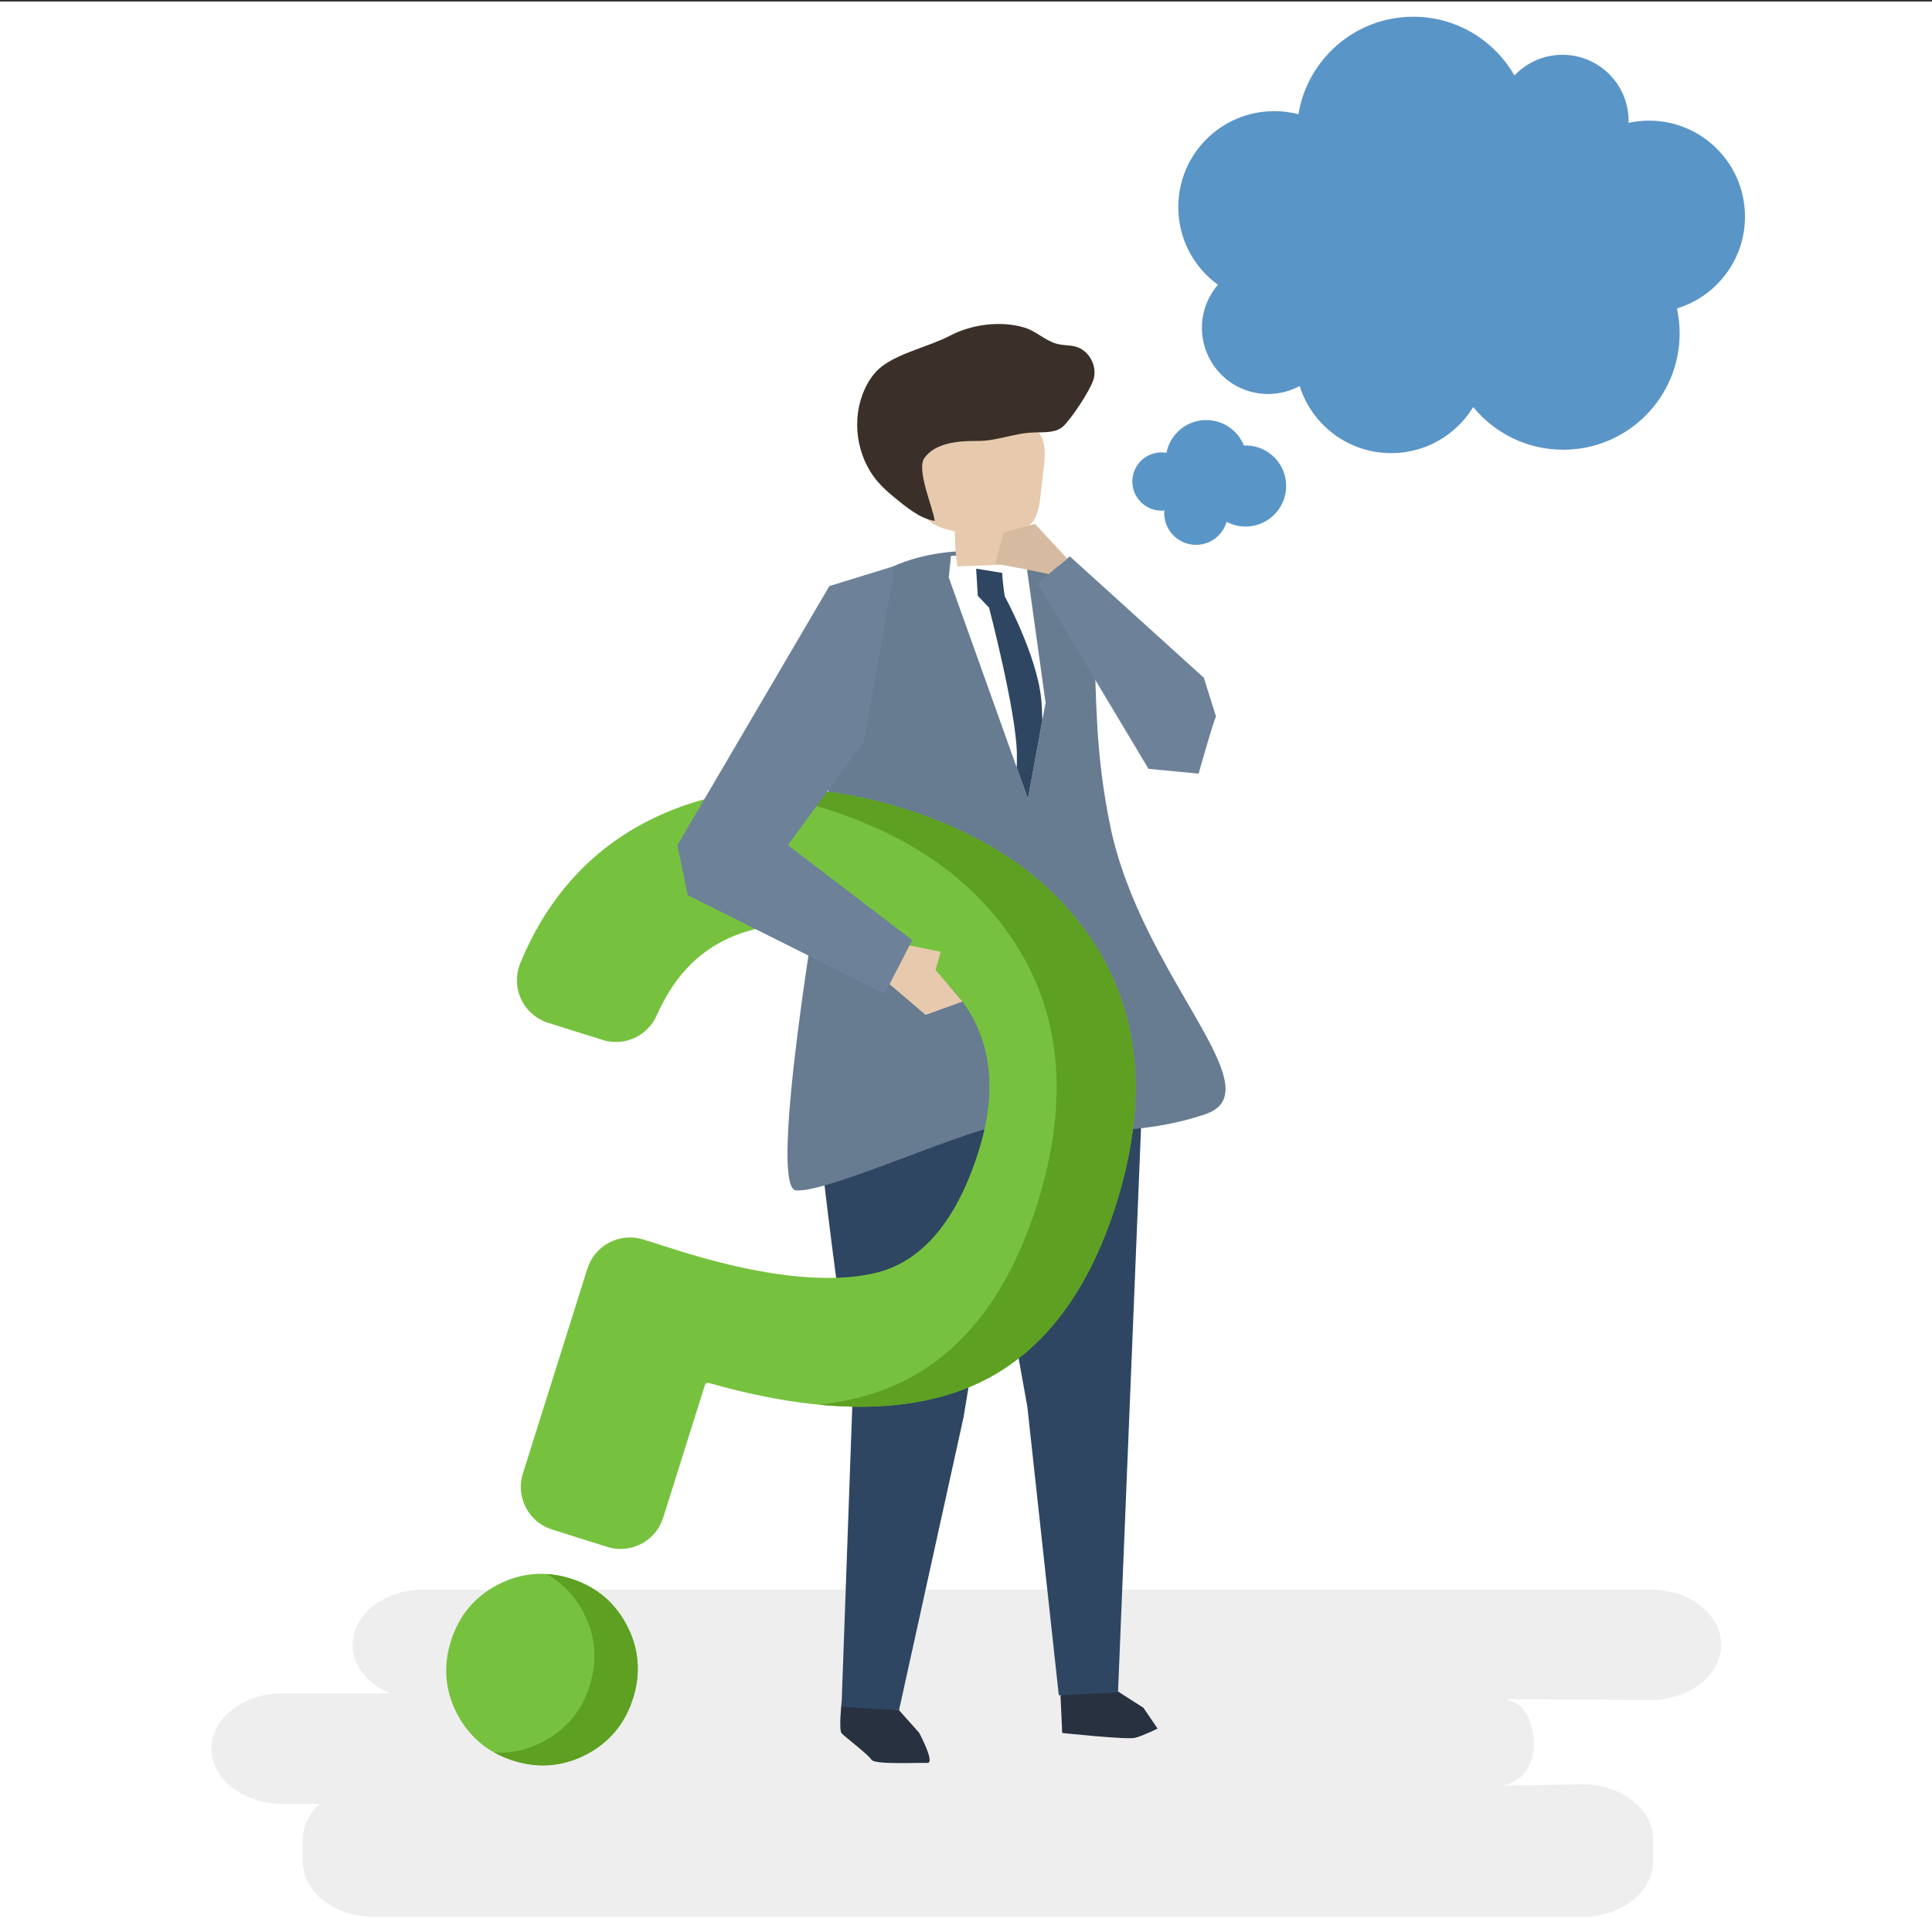
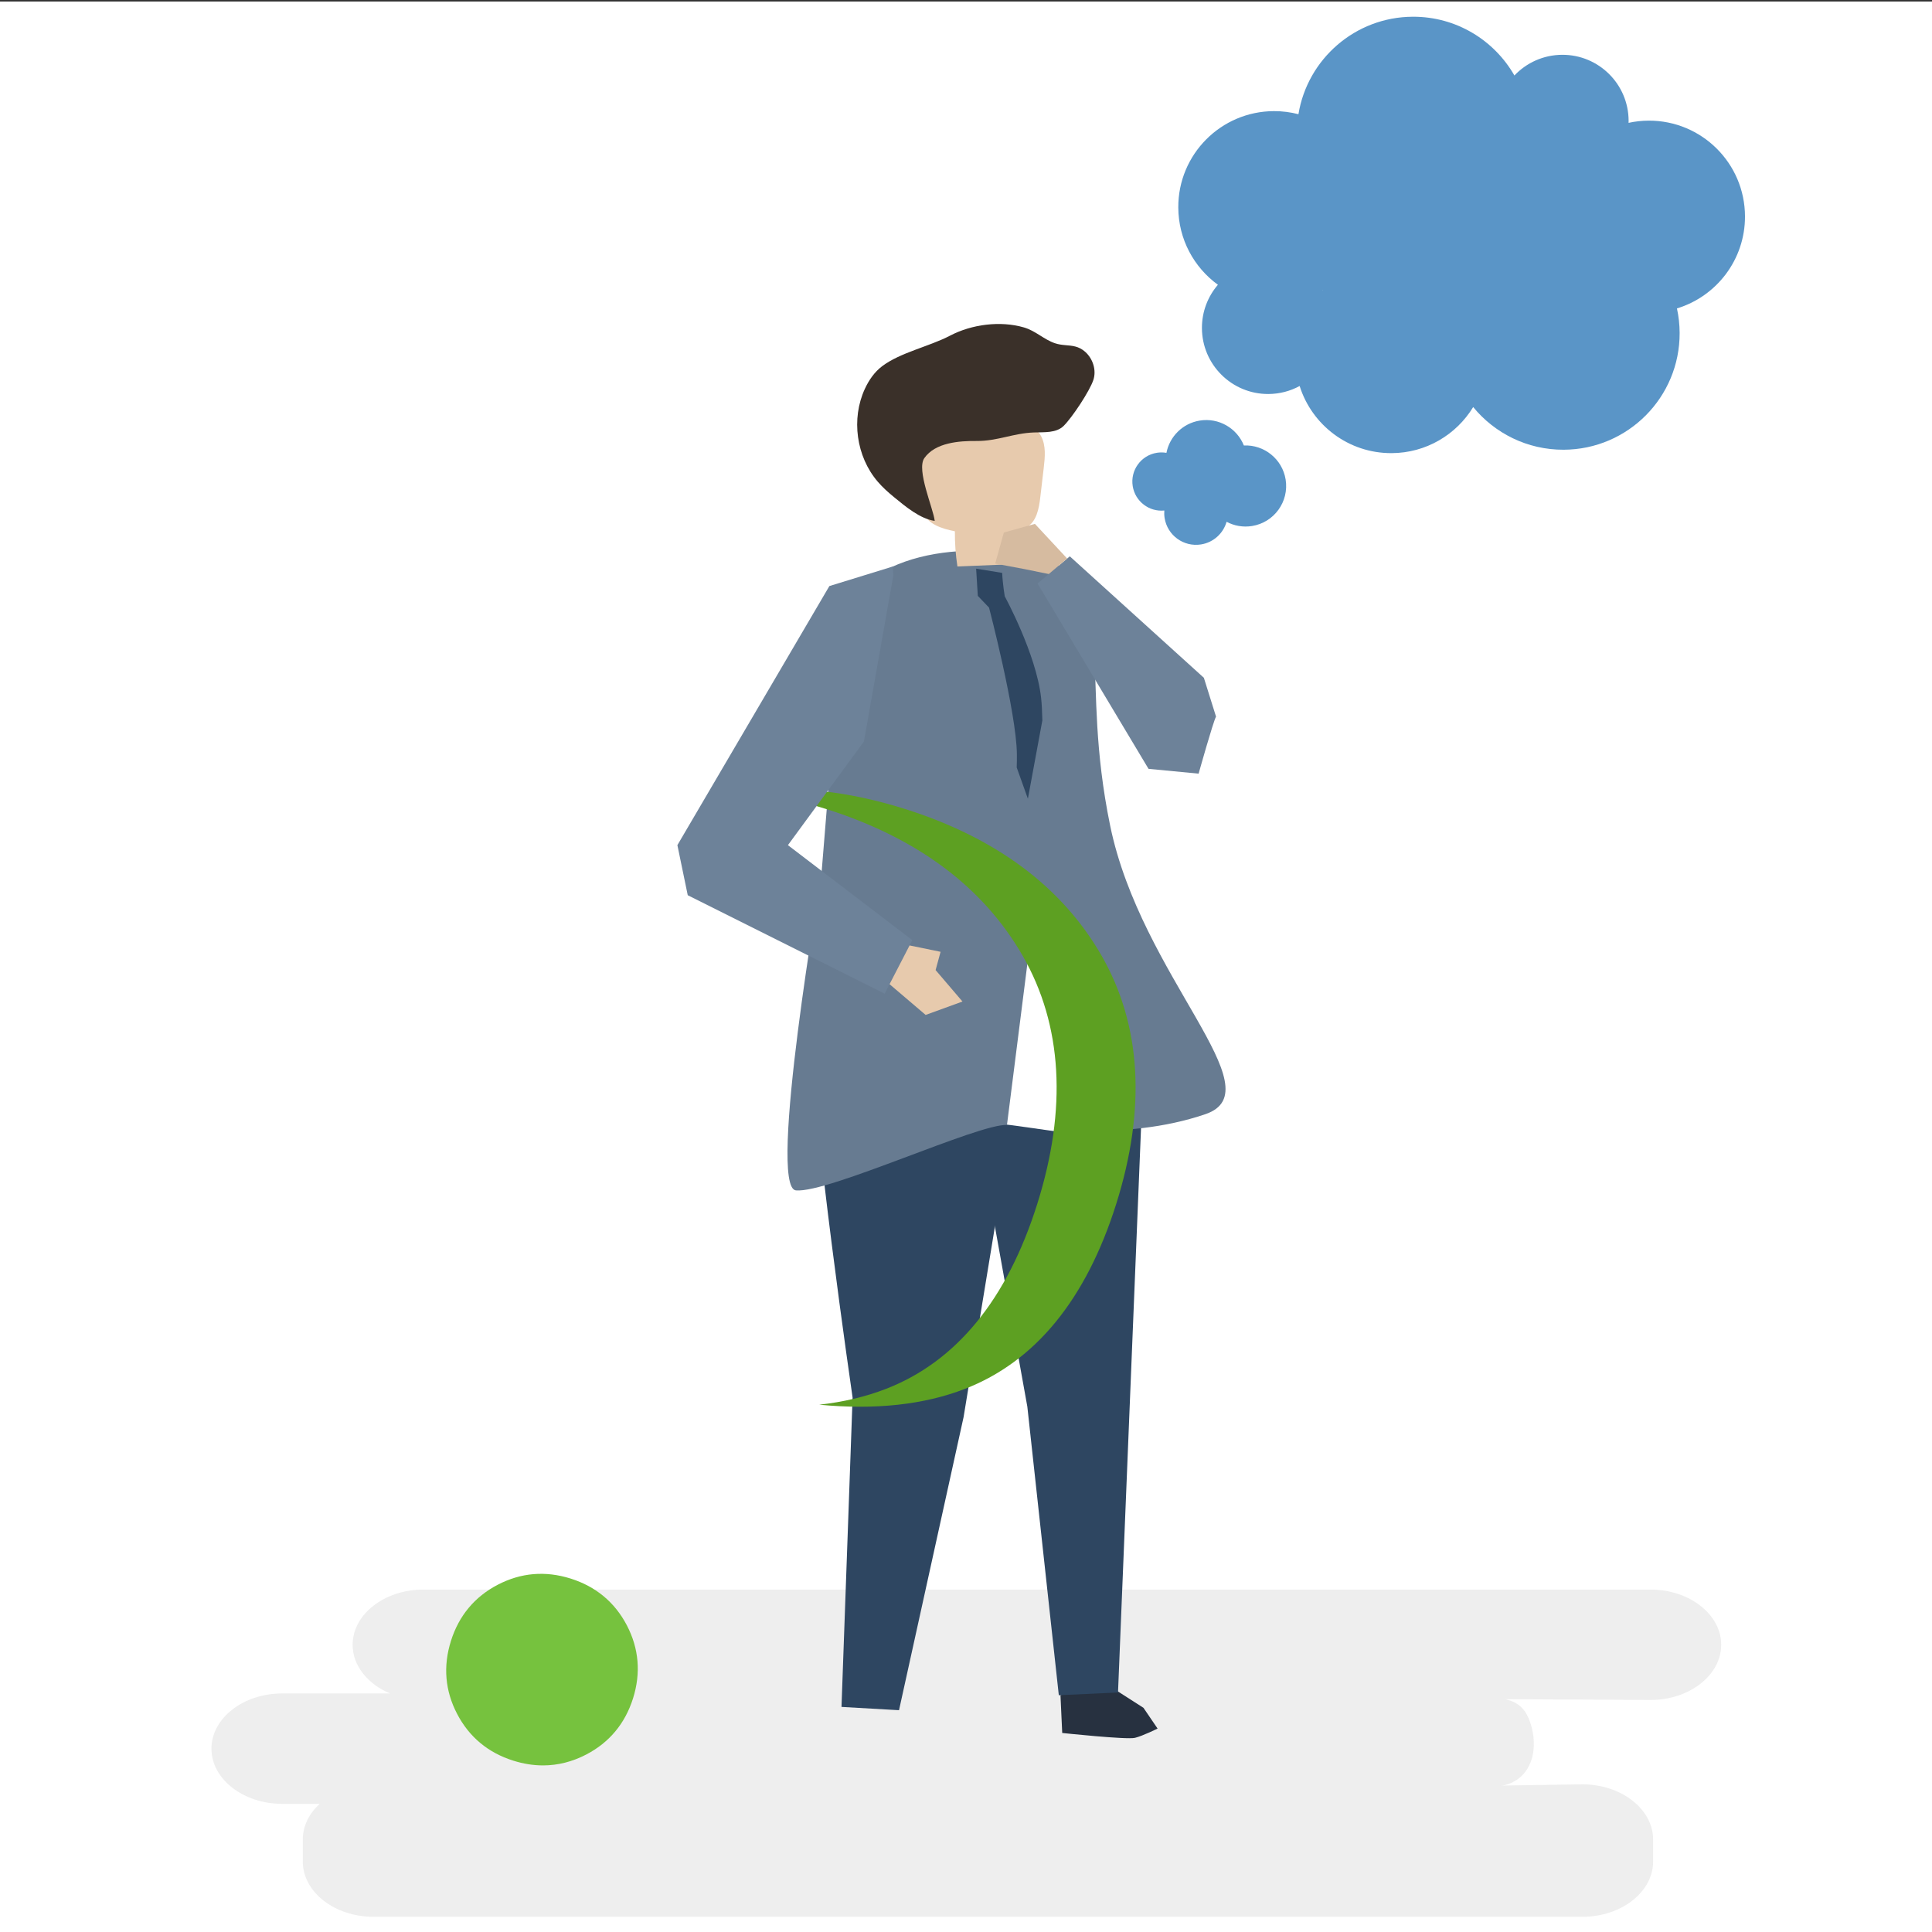
<svg xmlns="http://www.w3.org/2000/svg" version="1.1" x="0px" y="0px" viewBox="0 0 1270 1270" style="enable-background:new 0 0 1270 1270;" xml:space="preserve">
  <rect x="0" y="0" width="1270" height="1270" fill="#333333" stroke="none" />
  <style type="text/css">
	.st0{fill:#FFFFFF;}
	.st1{opacity:0.11;}
	.st2{fill:#606060;}
	.st3{fill:#273140;}
	.st4{fill:#2E4661;}
	.st5{fill:none;}
	.st6{fill:#677B91;}
	.st7{fill:#E7CAAD;}
	.st8{fill:#3A3029;}
	.st9{fill:#6D8299;}
	.st10{fill:#76C23E;}
	.st11{fill:#5DA022;}
	.st12{fill:#D6BBA0;}
	.st13{fill:#5A95C7;}
</style>
  <g id="background">
    <g>
      <rect y="1" class="st0" width="1270" height="1270" />
    </g>
  </g>
  <g id="shadow">
    <g class="st1">
      <path class="st2" d="M1085.03,1044.92H278.2c-25.52,0-46.4,16.32-46.4,36.27l0,0c0,13.81,10.02,25.89,24.65,32.01H185.4    c-25.52,0-46.4,16.32-46.4,36.27l0,0c0,19.95,20.88,36.27,46.4,36.27h24.76c-6.91,6.34-11.11,14.54-11.11,23.47v14.51    c0,19.95,20.88,36.27,46.4,36.27h794.82c25.52,0,46.4-16.32,46.4-36.27v-14.51c0-19.95-20.88-36.27-46.4-36.27l-54.04,0.81    c4.12,0,10.8-2.54,15.28-7.64c7.86-8.95,8.21-22.57,4.37-33.85c-2.49-7.31-6.48-13.11-16.38-15.28l95.53,0.49    c25.52,0,46.4-16.32,46.4-36.27l0,0C1131.43,1061.24,1110.55,1044.92,1085.03,1044.92z" />
    </g>
  </g>
  <g id="object">
    <g>
      <g>
        <g>
          <g>
            <g>
              <path class="st3" d="M724.85,1105.45l26.79,17.17l9.3,13.65c0,0-9.53,4.77-14.88,6.1c-5.35,1.33-47.81-3.2-47.81-3.2        l-1.15-24.86L724.85,1105.45z" />
            </g>
            <g>
-               <path class="st3" d="M590.97,1124.2l13.24,14.85c0,0,10.77,20.12,5.37,19.82c-5.4-0.31-34.75,1.27-36.73-2.1        c-1.98-3.36-17.56-15.09-19.6-17.38c-2.04-2.28,0.04-21.17,0.04-21.17L590.97,1124.2z" />
-             </g>
+               </g>
            <g>
              <path class="st4" d="M666.68,729.27l-33.27,202.27l-42.44,192.66l-37.81-2.16l7.29-203.34c0,0-27.25-186.89-27.34-242.17        L666.68,729.27z" />
            </g>
            <g>
              <polygon class="st4" points="750.15,739.24 734.93,1112.56 696.01,1114.36 675.32,924.68 645.19,757.29 725.61,653.72               " />
            </g>
            <g>
              <g>
                <polygon class="st5" points="552.75,417.62 552.75,417.62 552.75,417.62        " />
              </g>
              <g>
                <path class="st6" d="M729.75,542.68c-20.4-99.28,5.5-147.15-39.15-174.75c0,0-72.75-19.99-119.09,13.28         c-0.64,0.46-1.28,0.93-1.91,1.4l-16.84,35c0,0-12.78,157.05-12.78,157.05s-35.75,206.18-16.77,207.84         c21.5,1.89,120.2-44.11,138.94-43.02c18.74,1.09,76.07,11.35,130.19-7.07C838.72,716.63,750.15,641.97,729.75,542.68z" />
              </g>
            </g>
            <g>
-               <polygon class="st0" points="639.28,364.88 625.13,365.41 623.69,379.65 675.67,525.04 687.32,462.03 674.6,370.54       " />
-             </g>
+               </g>
            <g>
              <g>
                <path class="st4" d="M685.19,473.57c-0.11-5.75-0.38-10.89-0.85-15.07c-3.27-28.86-23.87-66.51-23.87-66.51         s-1.38-8.23-1.69-15.4l-17.12-2.78l1.1,17.88l7.39,7.73c0,0,17.96,68.69,18.3,96.24c0.04,2.89-0.01,5.86-0.11,8.87         l7.34,20.51L685.19,473.57z" />
              </g>
            </g>
            <g>
              <polygon class="st0" points="682.01,580.91 661.97,739.2 704.22,745.16 733.43,742.89 696.48,605.56       " />
            </g>
            <g>
              <g>
                <path class="st7" d="M658.45,371.18c-9.7,0.4-19.4,0.8-29.09,1.2c-1.17-7.65-1.73-15.4-1.67-23.14         c-8.37-1.68-18.17-4.59-20.73-12.73c-0.81-2.56-0.73-5.31-0.65-8c0.35-11.11-2.77-22.37,1.04-33.32         c1.26-3.63,0.27-7.8,1.85-11.3c2.78-6.14,9.38-9.59,15.8-11.66c16.38-5.28,35.19-4.22,49.76,4.94         c3.88,2.44,7.51,5.52,9.63,9.57c3.28,6.25,2.54,13.76,1.72,20.78c-0.76,6.47-1.52,12.95-2.28,19.42         c-0.87,7.45-2.45,15.99-8.99,19.66c-3.47,1.95-7.87,2.14-10.9,4.72C658.61,355.89,660.63,364.5,658.45,371.18z" />
              </g>
              <g>
                <path class="st8" d="M700.15,226.87c-2.18-0.2-4.4-0.47-6.7-1.25c-7.26-2.45-12.68-8.15-20.36-10.38         c-15.52-4.51-34.31-2.07-48.55,5.39c-13.63,7.14-32.72,11.06-44.7,20.12c-5,3.78-8.66,9.11-11.3,14.8         c-9.15,19.7-5.7,44.6,8.44,61.08c3.17,3.7,6.81,6.97,10.58,10.06c7.8,6.39,17.18,14.32,26.88,15.73         c-0.95-8.36-12.24-33.57-6.81-41.3c7.21-10.25,22.97-11.34,34.34-11.24c13.55,0.12,24.25-5.13,37.71-5.6         c6.86-0.24,14.69,0.48,19.56-4.36c5.62-5.6,17.05-22.82,19.48-30.16c2.13-6.43-0.29-13.92-5.32-18.44         C709.05,227.42,704.71,227.29,700.15,226.87z" />
              </g>
            </g>
          </g>
          <g>
            <path class="st9" d="M791.36,445.54l-88.13-79.84l-21.19,17.87l72.94,121.83l32.93,3.16c0,0,9.49-33.91,11.44-37.51       L791.36,445.54z" />
          </g>
        </g>
        <g>
          <g>
            <path class="st10" d="M375.11,1037.67c-16.61-5.23-32.73-3.86-47.92,4.06c-15.19,7.92-25.54,20.35-30.77,36.96       c-5.23,16.63-3.87,32.75,4.06,47.92c7.92,15.19,20.35,25.54,36.96,30.77c6.59,2.07,13.1,3.11,19.51,3.11       c9.74,0,19.24-2.39,28.42-7.16c15.19-7.92,25.54-20.36,30.77-36.96c5.22-16.59,3.86-32.71-4.06-47.93       C404.13,1053.24,391.7,1042.89,375.11,1037.67z" />
          </g>
          <g>
            <g>
-               <path class="st11" d="M412.07,1068.43c-7.93-15.19-20.37-25.54-36.96-30.76c-5.36-1.69-10.67-2.68-15.91-2.99        c10.44,5.82,18.62,14.31,24.41,25.38c7.92,15.21,9.28,31.34,4.06,47.93c-5.23,16.61-15.58,29.04-30.77,36.96        c-9.17,4.77-18.68,7.16-28.42,7.16c-1.2,0-2.4-0.05-3.61-0.12c3.88,2.16,8.06,3.97,12.56,5.39c6.59,2.07,13.1,3.11,19.51,3.11        c9.74,0,19.24-2.39,28.42-7.16c15.19-7.92,25.54-20.36,30.77-36.96C421.35,1099.77,419.98,1083.65,412.07,1068.43z" />
-             </g>
+               </g>
          </g>
          <g>
-             <path class="st10" d="M724.24,628.41c-25.92-45.27-69.49-77.79-129.5-96.68c-59.99-18.88-114.62-17.27-162.35,4.79       c-41.5,19.17-71.91,51.7-90.39,96.68c-3.12,7.58-2.91,16.19,0.57,23.61c3.48,7.42,9.95,13.09,17.77,15.55l35.73,11.24       c14.26,4.48,29.59-2.46,35.65-16.16c10.75-24.3,26-40.78,46.6-50.4c24.95-11.63,55.05-12.04,89.47-1.21       c34.31,10.8,58.42,28.7,71.66,53.2c13.18,24.43,14.49,53.87,3.91,87.51c-14.59,46.37-37.7,73.43-68.69,80.42       c-32.63,7.36-78.47,1.55-136.31-17.29l-15.46-4.87c-15.44-4.86-31.94,3.75-36.8,19.18l-42.38,134.66       c-2.35,7.48-1.65,15.42,1.97,22.37c3.62,6.95,9.74,12.07,17.21,14.43l36.24,11.41c2.92,0.92,5.88,1.36,8.79,1.36       c12.47,0,24.07-8.03,28.01-20.54l27.44-87.21c0.34-1.08,1.5-1.71,2.57-1.4c68.11,19.45,124.71,20.78,168.24,3.95       c46.29-17.89,79.8-58.84,99.58-121.69C753.47,728.72,750.26,673.91,724.24,628.41z" />
-           </g>
+             </g>
          <g>
            <g>
              <path class="st11" d="M724.24,628.41c-25.92-45.27-69.49-77.79-129.5-96.68c-37.15-11.69-72.23-15.51-104.9-11.5        c17.14,1.96,34.82,5.79,52.99,11.5c60.01,18.89,103.58,51.41,129.5,96.68c26.03,45.5,29.23,100.31,9.53,162.92        c-19.78,62.86-53.28,103.8-99.58,121.69c-13.37,5.17-27.98,8.61-43.77,10.36c36.67,3.52,68.69,0.07,95.68-10.36        c46.29-17.89,79.8-58.84,99.58-121.69C753.47,728.72,750.26,673.91,724.24,628.41z" />
            </g>
          </g>
        </g>
        <g>
          <polygon class="st9" points="586.95,372.38 545.19,385.25 445.28,555.56 452.09,588.48 581.52,653.2 599.69,618 517.94,555.56       567.9,487.43 587.2,378.44     " />
        </g>
        <g>
          <polygon class="st12" points="701.5,367.15 680.3,344.37 659.87,350.05 654.19,370.49 672.36,373.89 689.42,377.34     " />
        </g>
        <g>
          <polygon class="st7" points="597.9,621.48 618.29,625.67 615.02,637.68 632.68,658.35 608.47,667.16 584.75,646.95     " />
        </g>
      </g>
      <g>
        <g>
          <g>
            <path class="st13" d="M800.59,187.19c-6.57,7.65-10.54,17.6-10.5,28.48c0.09,24.02,19.63,43.42,43.65,43.33       c7.45-0.03,14.46-1.93,20.58-5.26c8.07,25.67,32.1,44.24,60.42,44.13c22.74-0.08,42.62-12.2,53.66-30.29       c14.09,17.19,35.52,28.14,59.48,28.05c42.26-0.16,76.39-34.54,76.23-76.8c-0.02-5.52-0.64-10.9-1.77-16.09       c25.97-7.88,44.84-32.05,44.73-60.59c-0.13-34.84-28.48-62.97-63.31-62.85c-4.54,0.02-8.96,0.52-13.22,1.45       c0.01-0.47,0.03-0.93,0.03-1.4c-0.09-24.02-19.63-43.42-43.65-43.33c-12.38,0.05-23.53,5.27-31.42,13.6       C982.27,26.48,957.31,10.89,928.74,11c-37.92,0.14-69.28,27.85-75.21,64.08c-5.16-1.34-10.56-2.05-16.14-2.03       c-34.84,0.13-62.97,28.48-62.84,63.31C774.62,157.28,784.87,175.77,800.59,187.19z M869.6,190.49       c-0.09,0.09-0.17,0.18-0.26,0.27c-0.02-0.03-0.04-0.06-0.07-0.09C869.39,190.61,869.5,190.55,869.6,190.49z" />
          </g>
        </g>
        <g>
          <g>
            <path class="st13" d="M845.12,315.24c2.33,14.53-7.56,28.21-22.1,30.54c-5.96,0.96-11.78-0.15-16.72-2.78       c-2.17,7.55-8.52,13.56-16.79,14.88c-11.4,1.83-22.12-5.93-23.95-17.33c-0.27-1.68-0.32-3.34-0.2-4.96       c-9.99,0.99-19.15-5.97-20.77-16.02c-1.67-10.44,5.43-20.26,15.87-21.93c2.15-0.34,4.27-0.31,6.3,0.04       c2.08-10.66,10.6-19.4,21.95-21.22c12.53-2.01,24.41,5.07,28.95,16.37C831,292.25,842.95,301.74,845.12,315.24z" />
          </g>
        </g>
      </g>
    </g>
  </g>
</svg>